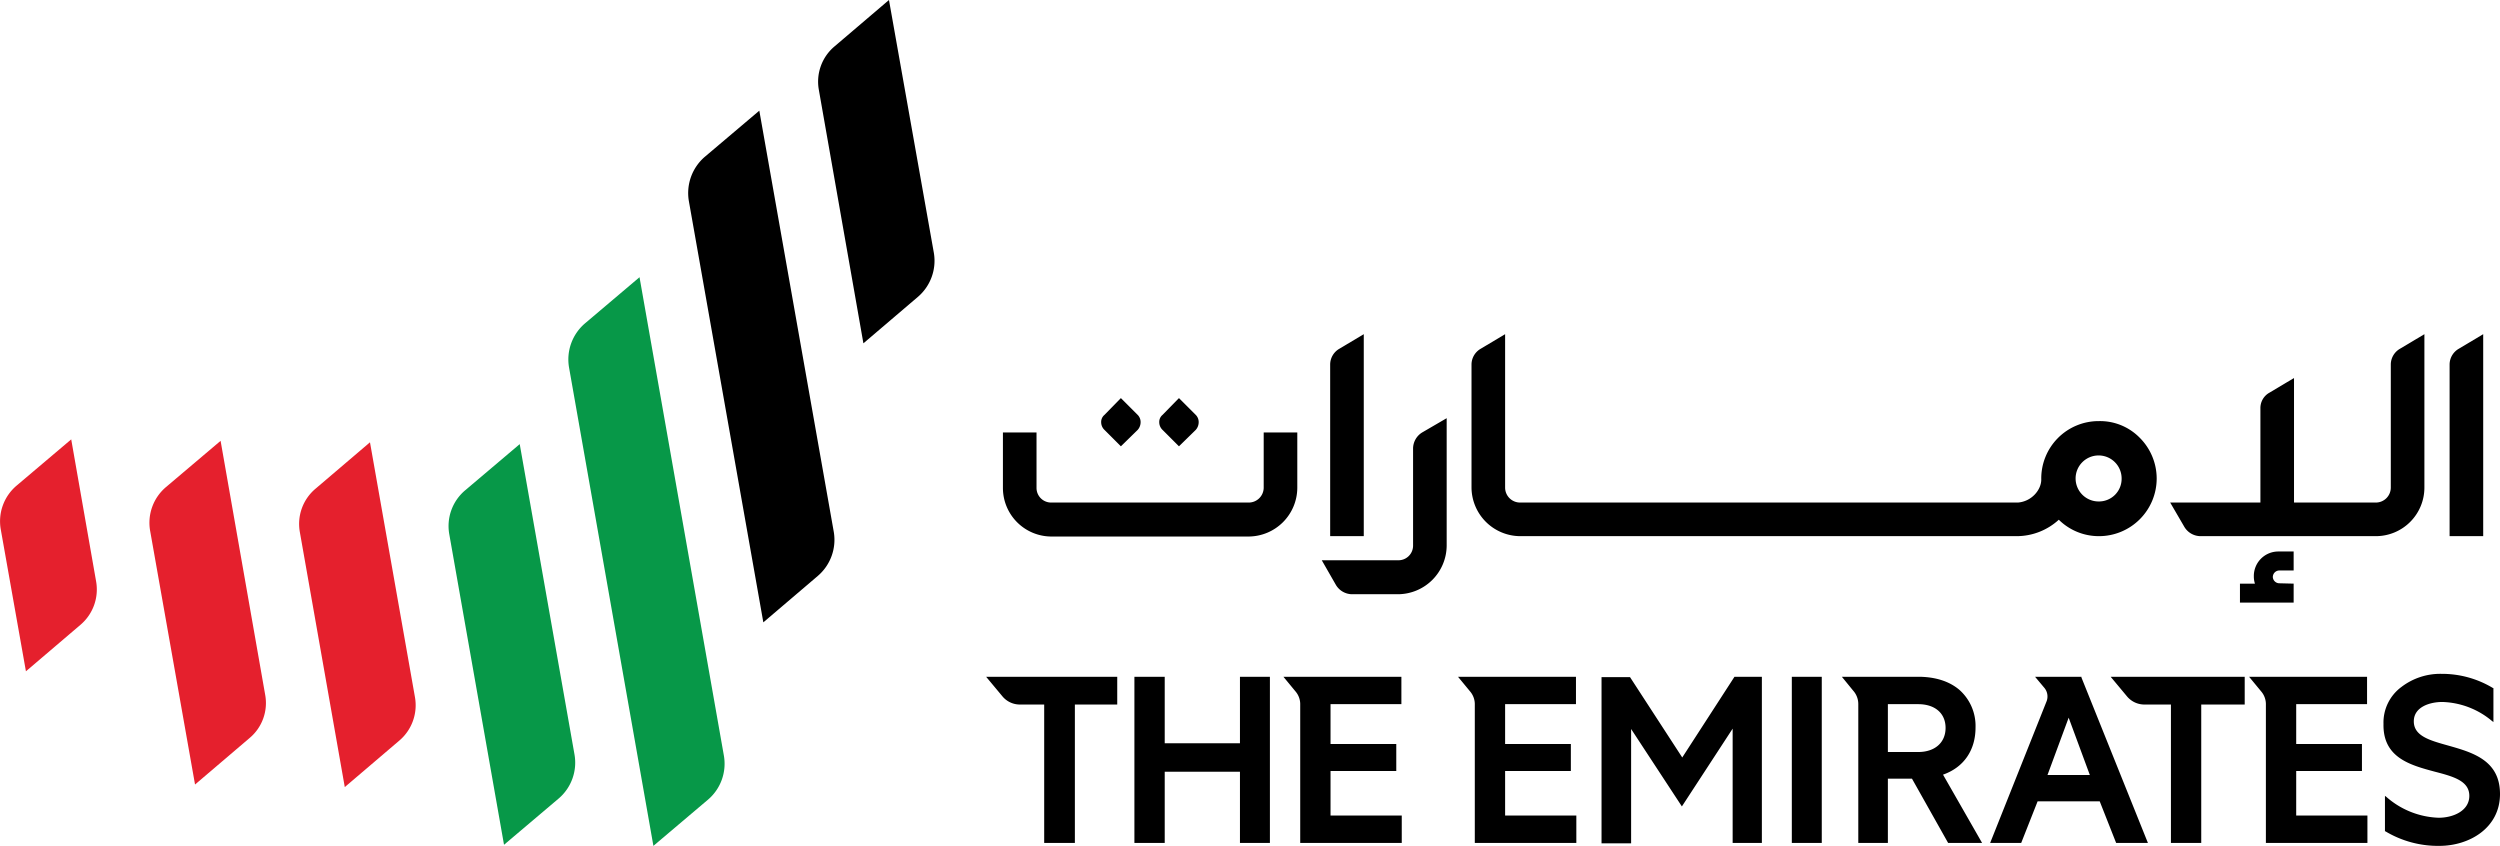
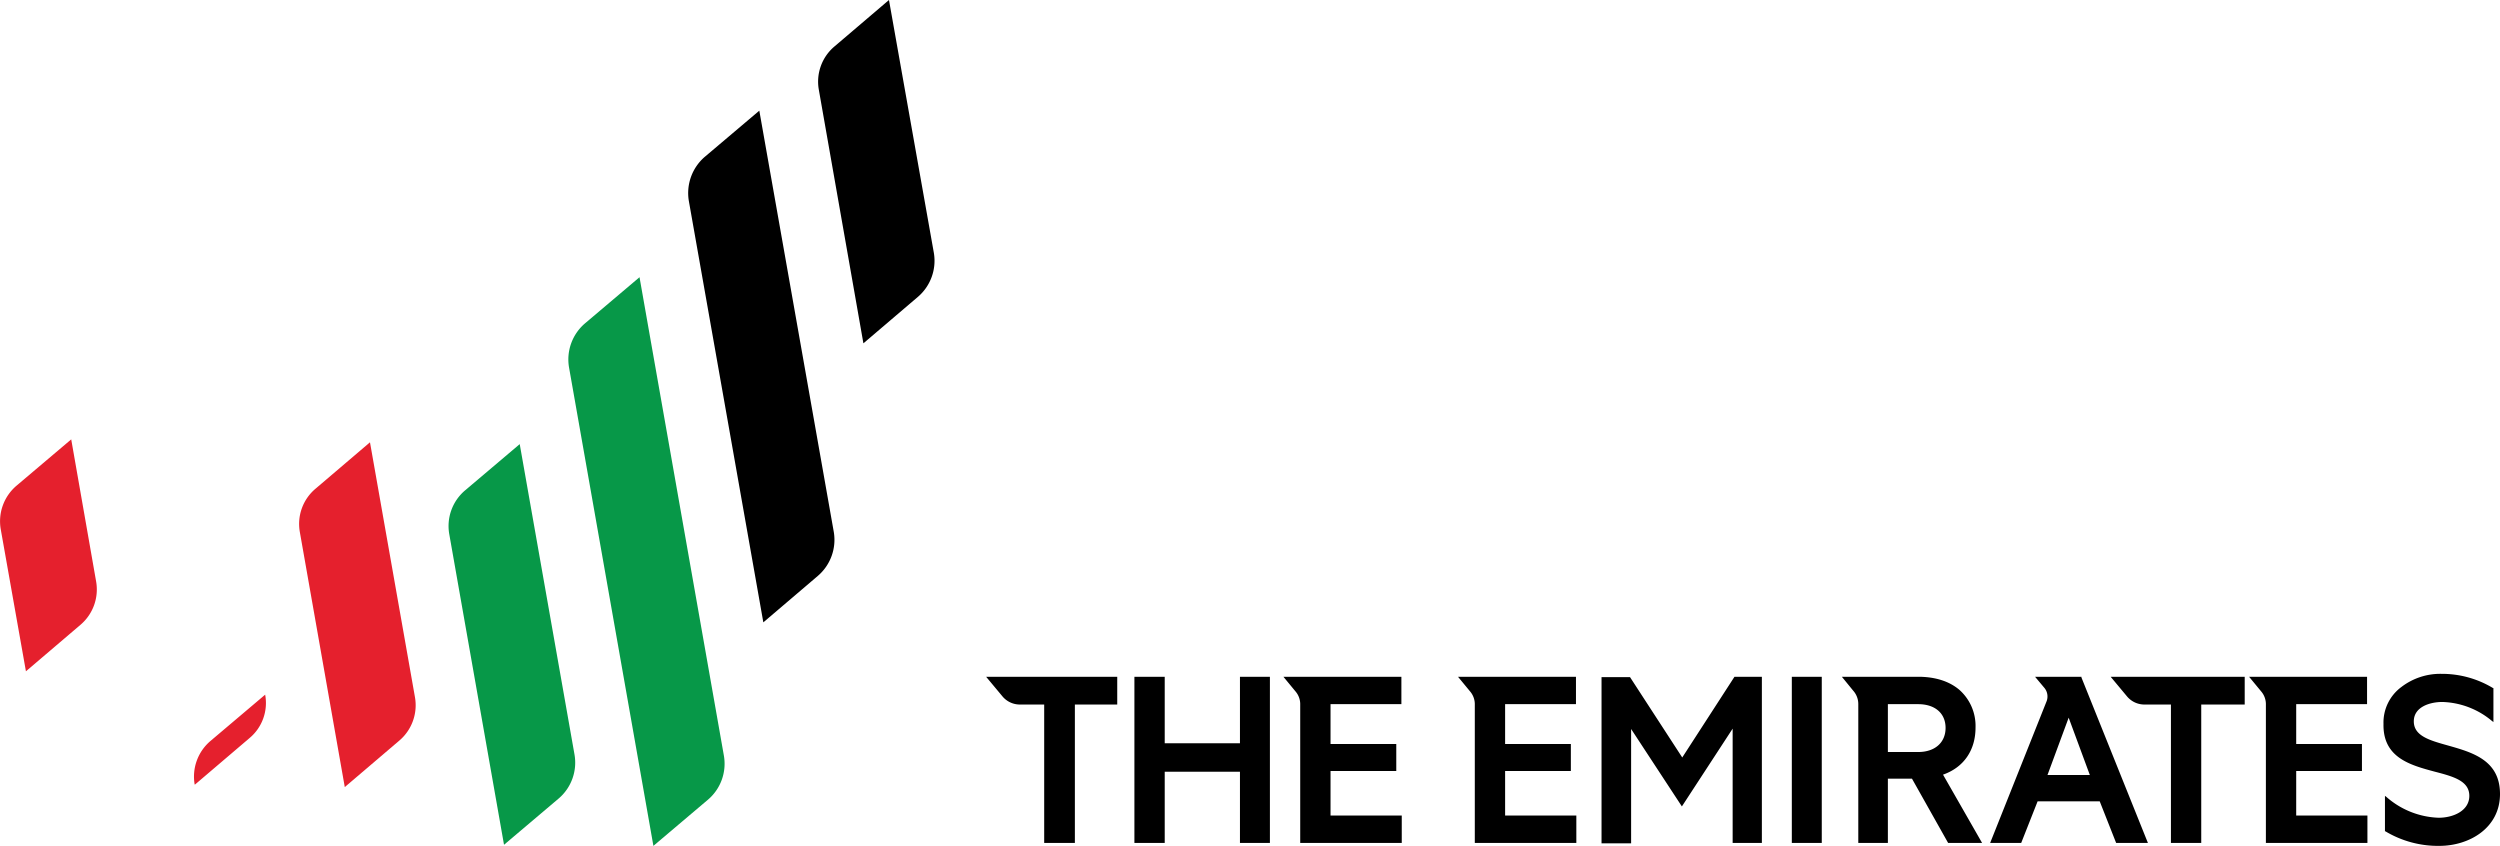
<svg xmlns="http://www.w3.org/2000/svg" id="Layer_1" data-name="Layer 1" width="684.5" height="231.6" viewBox="0 0 684.5 231.6">
  <defs>
    <style>
      .cls-1 {
        fill: #e5202d;
      }

      .cls-2 {
        fill: #079848;
      }
    </style>
  </defs>
  <title>The Emirates</title>
  <g>
    <path class="cls-1" d="M7.1,183.8,22,171.1a12.7,12.7,0,0,0,4.3-12l-6.8-38.8L4.5,133A12.8,12.8,0,0,0,.2,144.9Z" />
-     <path class="cls-1" d="M53.4,214.8l14.9-12.7a12.5,12.5,0,0,0,4.3-11.9L60.4,120.7l-15,12.7a12.8,12.8,0,0,0-4.3,11.9Z" />
+     <path class="cls-1" d="M53.4,214.8l14.9-12.7a12.5,12.5,0,0,0,4.3-11.9l-15,12.7a12.8,12.8,0,0,0-4.3,11.9Z" />
    <path class="cls-1" d="M94.4,215.5l14.9-12.7a12.7,12.7,0,0,0,4.3-12l-12.3-69.7L86.4,133.8a12.6,12.6,0,0,0-4.3,11.9Z" />
    <path class="cls-2" d="M138,231.3l15-12.7a12.9,12.9,0,0,0,4.3-12l-15-85-15,12.7a12.8,12.8,0,0,0-4.3,11.9Z" />
    <path class="cls-2" d="M178.9,231.6l15-12.7a12.9,12.9,0,0,0,4.3-12l-23.1-131-15,12.7a13,13,0,0,0-4.3,12Z" />
    <path d="M209,170.4l14.9-12.7a13,13,0,0,0,4.4-12L207.9,30.3,192.9,43a13.1,13.1,0,0,0-4.3,12Z" />
    <path d="M236.4,94l14.9-12.7a13,13,0,0,0,4.4-12L243.4,0,228.5,12.7a12.6,12.6,0,0,0-4.3,11.9Z" />
    <path d="M474.9,185.3l-14.3,22.1-14.3-22h-7.8v45.5h8.1V199.6l13.9,21.2,13.9-21.3v31.3h8V185.3Zm153.8,38V211.1h18v-7.4h-18V192.8h19.4v-7.5H615.8l3.3,4a5.4,5.4,0,0,1,1.3,3.7v37.8h27.8v-7.5ZM525.2,192.8h-8.3v13.1h8.3c4.6,0,7.5-2.6,7.5-6.6s-2.9-6.5-7.5-6.5m17.5,38h-9.3l-9.9-17.6h-6.6v17.6h-8.1v-38a5.5,5.5,0,0,0-1.4-3.7l-3.1-3.8h20.9c4.6,0,8.5,1.2,11.3,3.6a13.2,13.2,0,0,1,4.4,10.3c0,6.2-3.2,10.9-8.9,12.9Zm35.2-45.5,4.5,5.4a6.2,6.2,0,0,0,4.8,2.2h7.2v37.9h8.3V192.9h11.9v-7.6Zm-165.8,38V211.1h18v-7.4h-18V192.8h19.4v-7.5H399.2l3.3,4a5.4,5.4,0,0,1,1.3,3.7v37.8h27.8v-7.5Zm-47.8,0V211.1h18v-7.4h-18V192.8h19.4v-7.5H351.4l3.3,4A5.4,5.4,0,0,1,356,193v37.8h27.8v-7.5Zm202.1-26.8-5.8,15.7h11.6Zm21.7,34.3h-8.7l-4.5-11.4h-17l-4.5,11.4h-8.5l15.5-38.9a3.7,3.7,0,0,0-.6-3.5l-2.6-3.1h12.7v.2ZM270,185.3l4.5,5.4a6.2,6.2,0,0,0,4.8,2.2h6.6v37.9h8.4V192.9h11.6v-7.6Zm400.2,18.8c-5-1.4-9.3-2.6-9.3-6.6s4.5-5.3,7.8-5.3a22.1,22.1,0,0,1,13.6,5.2l.4.3v-9.3h-.1a27,27,0,0,0-14.1-3.9,17.5,17.5,0,0,0-11,3.6,12.1,12.1,0,0,0-4.9,10.1c-.2,9.3,7.4,11.3,14.1,13.1,5,1.3,9.4,2.5,9.4,6.6s-4.4,6-8.4,6a22.8,22.8,0,0,1-14.3-5.7l-.4-.3v9.7h.1a28,28,0,0,0,14.8,4c8.2,0,16.6-4.9,16.6-14.2s-7.6-11.4-14.3-13.3M490.6,230.8h8.2V185.3h-8.2ZM347.7,185.3v45.5h-8.2V211.3H318.9v19.5h-8.3V185.3h8.3v18.2h20.6V185.3Z" />
-     <path d="M327.4,113.6l-4.6-4.6-4.5,4.6a2.5,2.5,0,0,0-.9,2,2.9,2.9,0,0,0,.9,2.1l4.5,4.5,4.6-4.5a3.2,3.2,0,0,0,.8-2.1,2.8,2.8,0,0,0-.8-2m-15.9,0-4.6-4.6-4.5,4.6a2.5,2.5,0,0,0-.9,2,2.9,2.9,0,0,0,.9,2.1l4.5,4.5,4.6-4.5a3.2,3.2,0,0,0,.8-2.1,2.8,2.8,0,0,0-.8-2M657.1,95.5a5,5,0,0,0-2.5,4.3v33.7a4.1,4.1,0,0,1-4.1,4.1H628.1V103.5l-6.7,4a4.8,4.8,0,0,0-2.5,4.3v25.8H594.2l3.9,6.7a5.2,5.2,0,0,0,4.4,2.5h48a13.3,13.3,0,0,0,13.3-13.3v-42ZM389.4,118.4a5.2,5.2,0,0,0-2.5,4.4v26.6a4,4,0,0,1-4.1,4H361.9l3.9,6.8a5.2,5.2,0,0,0,4.4,2.5h12.6a13.4,13.4,0,0,0,13.3-13.3V114.5ZM580.9,131a6.3,6.3,0,1,0-6.2,6.3,6.2,6.2,0,0,0,6.2-6.3m9.6,0a15.8,15.8,0,0,1-15.8,15.8,15.6,15.6,0,0,1-11-4.5,17.1,17.1,0,0,1-11.6,4.5H416.2a13.4,13.4,0,0,1-13.3-13.3V99.8a5,5,0,0,1,2.5-4.3l6.7-4v42a4.1,4.1,0,0,0,4.1,4.1H552.5c3.8-.3,6.4-3.5,6.4-6.3a15.7,15.7,0,0,1,15.8-16,15.2,15.2,0,0,1,11.1,4.5,15.8,15.8,0,0,1,4.7,11.2M373.4,91.5l-6.7,4a5,5,0,0,0-2.5,4.3v47h9.2V91.5Zm306.5,0-6.7,4a5,5,0,0,0-2.5,4.3v47h9.2V91.5ZM624,159.7a1.8,1.8,0,0,1-1.7-1.7h0a1.8,1.8,0,0,1,1.7-1.8h4v-5.2h-4.2a6.7,6.7,0,0,0-6.7,6.8,6.4,6.4,0,0,0,.3,2h-4.1v5.2H628v-5.2ZM355.2,118.4v15.2a13.4,13.4,0,0,1-13.3,13.3h-54a13.3,13.3,0,0,1-13.3-13.3V118.4h9.2v15.2a4,4,0,0,0,4.1,4h54a4.1,4.1,0,0,0,4.1-4V118.4Z" />
  </g>
</svg>